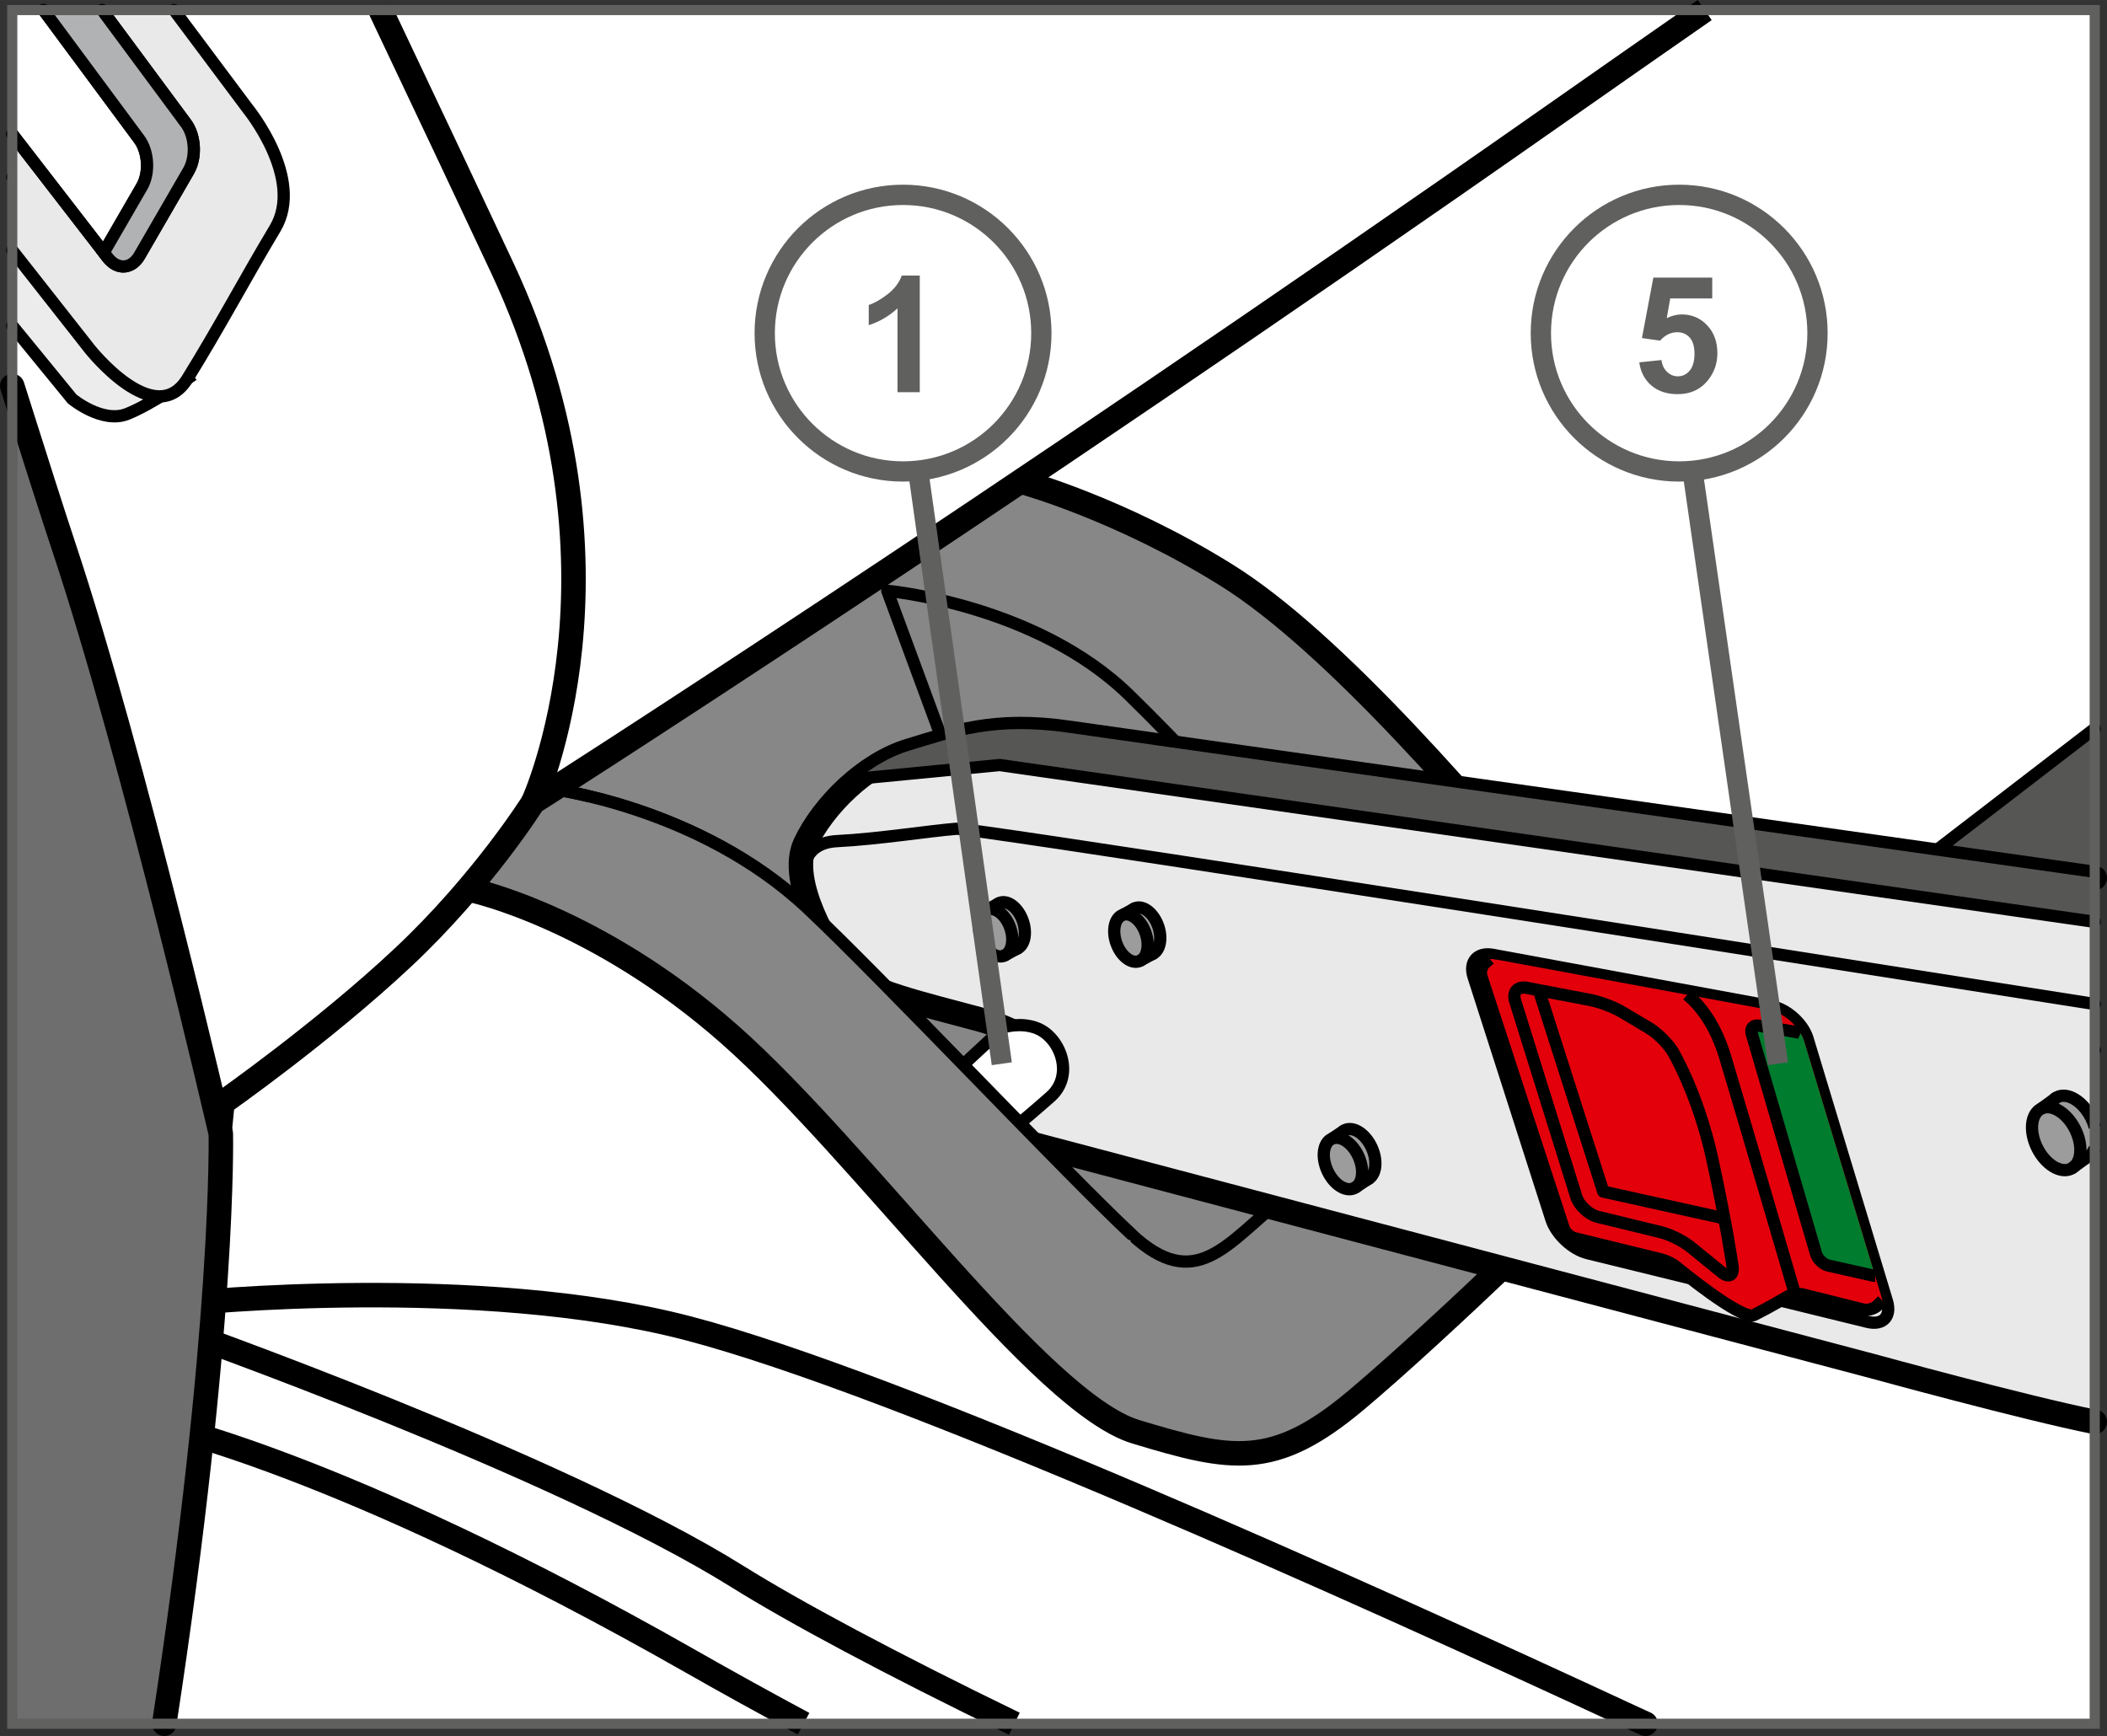
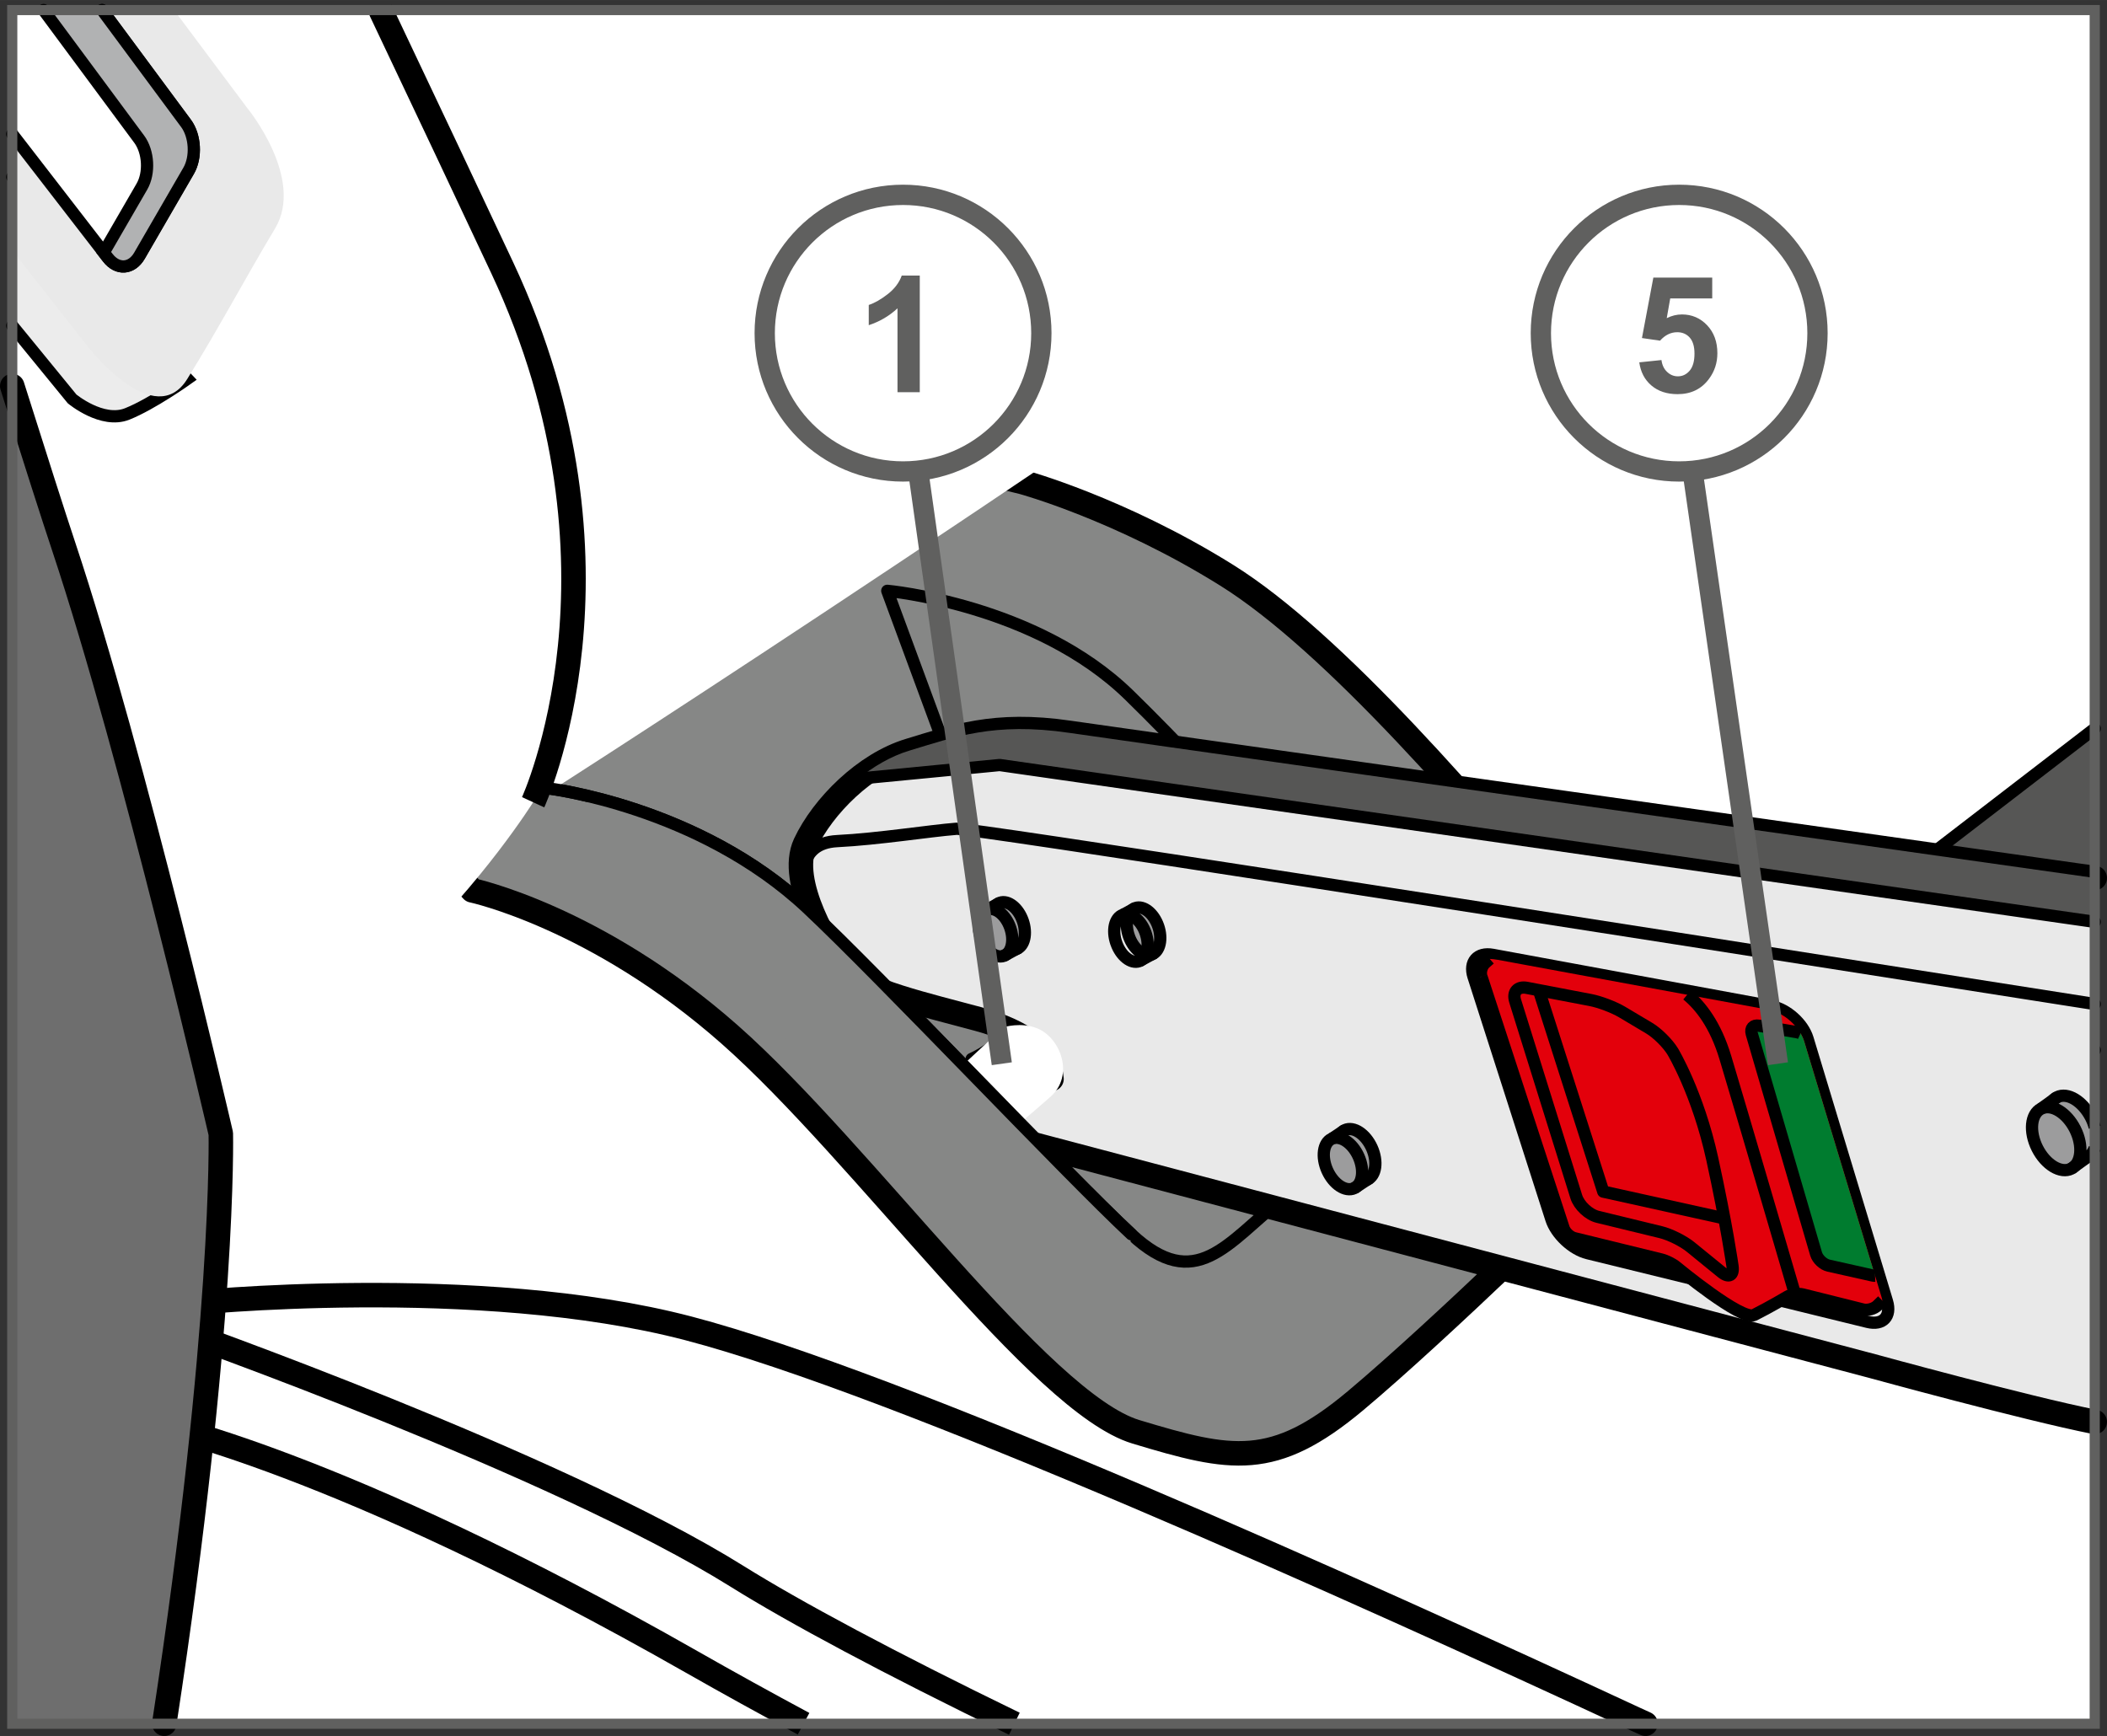
<svg xmlns="http://www.w3.org/2000/svg" xml:space="preserve" width="36.648mm" height="30.198mm" version="1.1" style="shape-rendering:geometricPrecision; text-rendering:geometricPrecision; image-rendering:optimizeQuality; fill-rule:evenodd; clip-rule:evenodd" viewBox="0 0 1166.35 961.06">
  <rect x="0" y="0" width="1166.35" height="961.06" fill="#333333" stroke="none" />
  <defs>
    <style type="text/css">
   
    .str4 {stroke:black;stroke-width:6.78;stroke-miterlimit:4}
    .str2 {stroke:black;stroke-width:13.56;stroke-miterlimit:4}
    .str0 {stroke:black;stroke-width:6.78;stroke-linecap:round;stroke-miterlimit:4}
    .str3 {stroke:black;stroke-width:6.78;stroke-linecap:round;stroke-linejoin:round;stroke-miterlimit:4}
    .str1 {stroke:black;stroke-width:13.56;stroke-linecap:round;stroke-linejoin:round;stroke-miterlimit:4}
    .fil2 {fill:none;fill-rule:nonzero}
    .fil9 {fill:#007C2F;fill-rule:nonzero}
    .fil1 {fill:#565655;fill-rule:nonzero}
    .fil11 {fill:#60605F;fill-rule:nonzero}
    .fil4 {fill:#6E6E6E;fill-rule:nonzero}
    .fil3 {fill:#868786;fill-rule:nonzero}
    .fil10 {fill:#9C9C9D;fill-rule:nonzero}
    .fil7 {fill:#B1B2B3;fill-rule:nonzero}
    .fil8 {fill:#E3000B;fill-rule:nonzero}
    .fil6 {fill:#E9E9E9;fill-rule:nonzero}
    .fil5 {fill:#ECECEC;fill-rule:nonzero}
    .fil0 {fill:white;fill-rule:nonzero}
   
  </style>
  </defs>
  <g id="Слой_x0020_1">
    <polygon class="fil0" points="6.78,954.28 1159.56,954.28 1159.56,5.57 6.78,5.57 " />
    <polygon class="fil1" points="1021.67,509.4 1159.56,403.33 1159.56,581.35 " />
    <path class="fil2 str0" d="M1021.67 509.4l137.9 -106.07m0 178.02l-137.9 -71.95" />
    <path class="fil2 str1" d="M103.71 721.53c0,0 160.89,-16.65 277.4,13.87 116.5,30.52 368.93,144.25 524.27,216.37 1.79,0.83 3.65,1.67 5.51,2.51" />
    <path class="fil2 str2" d="M95.9 735.36c0,0 212.27,74.92 312.18,137.35 31.4,19.62 84.51,48.13 153.43,81.56m-116.69 0c-21.19,-11.38 -41.77,-22.75 -61.73,-34.11 -197.29,-112.38 -299.68,-132.36 -299.68,-132.36l12.49 -52.44" />
    <path class="fil3" d="M261.47 492.92c0,0 68.79,14.74 142.49,79.84 73.71,65.11 171.98,203.91 224.79,219.89 52.82,15.97 76.16,20.88 121.6,-17.2 45.45,-38.09 131.44,-121.62 144.96,-136.36 13.51,-14.73 51.59,-35.63 -13.52,-114.23 -65.11,-78.61 -143.71,-169.52 -202.68,-206.37 -58.97,-36.85 -113.01,-51.59 -113.01,-51.59l-110.56 -27.02 -316.92 120.38 122.84 132.67z" />
    <path class="fil2 str1" d="M261.47 492.92c0,0 68.79,14.74 142.49,79.84 73.71,65.11 171.98,203.91 224.79,219.89 52.82,15.97 76.16,20.88 121.6,-17.2 45.45,-38.09 131.44,-121.62 144.96,-136.36 13.51,-14.73 51.59,-35.63 -13.52,-114.23 -65.11,-78.61 -143.71,-169.52 -202.68,-206.37 -58.97,-36.85 -113.01,-51.59 -113.01,-51.59l-110.56 -27.02 -316.92 120.38 122.84 132.67z" />
    <path class="fil2 str3" d="M303.23 436.41c0,0 83.53,9.82 143.71,66.33 41.28,38.75 143.72,147.41 179.35,180.57 35.63,33.17 52.82,4.92 83.53,-19.66 30.71,-24.57 100.72,-70 72.47,-105.64 -30.25,-38.13 -105.64,-122.83 -157.23,-173.2 -51.59,-50.36 -133.9,-57.73 -133.9,-57.73l76.16 206.36c11.06,35.63 -29.47,52.82 -29.47,52.82" />
    <path class="fil0" d="M84.66 954.28c7.11,-46.61 14.49,-99.97 19.06,-146.77 11.09,-113.72 19.41,-196.94 19.41,-196.94 0,0 55.48,-38.83 99.87,-80.46 44.38,-41.61 72.12,-85.99 72.12,-85.99 0,0 244.11,-155.34 568.66,-382.8 25.51,-17.88 52.25,-36.55 79.87,-55.76l-936.87 0 0 948.71 77.88 0z" />
-     <path class="fil2 str2" d="M84.66 954.28c7.11,-46.61 14.49,-99.97 19.06,-146.77 11.09,-113.72 19.41,-196.94 19.41,-196.94 0,0 55.48,-38.83 99.87,-80.46 44.38,-41.61 72.12,-85.99 72.12,-85.99 0,0 244.11,-155.34 568.66,-382.8 25.51,-17.88 52.25,-36.55 79.87,-55.76" />
    <path class="fil2 str2" d="M295.12 444.13c0,0 60.26,-130.69 -17.11,-295.9 -17.88,-38.17 -41.33,-87.8 -67.36,-142.67" />
    <path class="fil4" d="M90.92 954.28c33.79,-220.42 31.31,-326.68 31.31,-326.68 0,0 -48.11,-208.42 -86.94,-324.94 -5.59,-16.77 -15.55,-47.93 -28.51,-88.96l0 740.58 84.14 0z" />
    <path class="fil2 str1" d="M90.92 954.28c33.79,-220.42 31.31,-326.68 31.31,-326.68 0,0 -48.11,-208.42 -86.94,-324.94 -5.59,-16.77 -15.55,-47.93 -28.51,-88.96" />
    <path class="fil5" d="M6.78 180.31c20.14,24.62 33.13,40.52 33.13,40.52 0,0 16.65,13.87 30.52,8.32 13.88,-5.54 33.29,-19.41 33.29,-19.41l-59.64 -62.43 -37.29 -49.33 0 82.33z" />
    <path class="fil2 str0" d="M6.78 180.31c20.14,24.62 33.13,40.52 33.13,40.52 0,0 16.65,13.87 30.52,8.32 13.88,-5.54 33.29,-19.41 33.29,-19.41l-59.64 -62.43 -37.29 -49.33" />
    <path class="fil6" d="M78.54 103.29l-21.12 36.47 -50.64 -65.54 0 64.4c25.44,32.3 42.83,54.48 42.83,54.48 0,0 36.07,45.77 54.09,16.64 18.03,-29.12 31.91,-55.48 48.55,-83.22 16.64,-27.73 -15.26,-66.57 -15.26,-66.57 0,0 -16.61,-22.2 -40.65,-54.38l-72.24 0 52.95 71.49c5.14,6.94 5.82,18.75 1.48,26.24z" />
-     <path class="fil2 str0" d="M78.54 103.29l-21.12 36.47 -50.64 -65.54m17.33 -68.65l52.95 71.49c5.14,6.94 5.82,18.75 1.48,26.24m58.46 -43.35c0,0 -16.61,-22.2 -40.65,-54.38m-89.57 133.05c25.44,32.3 42.83,54.48 42.83,54.48 0,0 36.07,45.77 54.09,16.64 18.03,-29.12 31.91,-55.48 48.55,-83.22 16.64,-27.73 -15.26,-66.57 -15.26,-66.57" />
    <path class="fil2 str0" d="M56.51 5.57l46.43 62.69c5.15,6.95 5.81,18.76 1.49,26.25l-27.24 47.04c-4.33,7.49 -12.22,8 -17.49,1.17l-52.93 -68.5" />
    <path class="fil7" d="M102.95 68.25l-46.43 -62.69 -32.41 0 52.95 71.48c5.15,6.95 5.83,18.76 1.49,26.25l-21.12 36.47 2.28 2.94c5.29,6.85 13.16,6.33 17.5,-1.16l27.23 -47.04c4.33,-7.49 3.66,-19.3 -1.48,-26.25z" />
    <path class="fil2 str0" d="M102.95 68.25l-46.43 -62.69m-32.41 0l52.95 71.48c5.15,6.95 5.83,18.76 1.49,26.25l-21.12 36.47 2.28 2.94c5.29,6.85 13.16,6.33 17.5,-1.16l27.23 -47.04c4.33,-7.49 3.66,-19.3 -1.48,-26.25" />
    <path class="fil6" d="M582.07 597.33c-1.23,-14.74 -13.52,-25.8 -40.53,-33.18 -27.02,-7.35 -65.11,-15.95 -73.71,-27.01 -8.59,-11.05 -31.93,-49.13 -22.11,-70.02 9.82,-20.88 33.17,-44.21 57.73,-51.59 24.57,-7.38 46.67,-15.98 88.44,-9.82 18.64,2.74 281.87,39.96 567.67,80.35l0 301.12c-38.38,-7.65 -123.15,-30.92 -123.15,-30.92l-503.48 -133.15 49.13 -25.79z" />
    <path class="fil2 str1" d="M582.07 597.33c-1.23,-14.74 -13.52,-25.8 -40.53,-33.18 -27.02,-7.35 -65.11,-15.95 -73.71,-27.01 -8.59,-11.05 -31.93,-49.13 -22.11,-70.02 9.82,-20.88 33.17,-44.21 57.73,-51.59 24.57,-7.38 46.67,-15.98 88.44,-9.82 18.64,2.74 281.87,39.96 567.67,80.35m0 301.12c-38.38,-7.65 -123.15,-30.92 -123.15,-30.92l-503.48 -133.15 49.13 -25.79" />
    <path class="fil1" d="M1159.56 486.06c-285.81,-40.39 -549.02,-77.61 -567.66,-80.35 -41.76,-6.15 -63.88,2.45 -88.45,9.82 -10.18,3.06 -20.14,8.89 -29.03,16.12l2.78 -0.77 76.18 -7.35 606.19 86.83 0 -24.29z" />
    <path class="fil2 str3" d="M815.67 540.73c-2.65,-8.24 2.15,-13.7 10.66,-12.13l154.23 28.45c8.5,1.56 17.5,9.62 20.02,17.91l44.01 145.55c2.5,8.29 -2.32,13.37 -10.72,11.31l-154.99 -38.04c-8.4,-2.06 -17.44,-10.49 -20.09,-18.72l-43.11 -134.34z" />
    <path class="fil0" d="M526.56 595.6l28.98 -26.91c0,0 9.66,-3.09 18.79,0.68 12.74,5.27 20.53,25.93 7.23,37.76 -13.3,11.82 -34.89,29.56 -34.89,29.56l-20.11 -41.09z" />
-     <path class="fil2 str4" d="M526.56 595.6l28.98 -26.91c0,0 9.66,-3.09 18.79,0.68 12.74,5.27 20.53,25.93 7.23,37.76 -13.3,11.82 -34.89,29.56 -34.89,29.56l-20.11 -41.09z" />
    <path class="fil8" d="M820.05 540.66c-0.81,-2.46 0.13,-5.88 2.09,-7.59l2.52 -2.21c1.26,0.04 2.73,0.2 4.41,0.5l150.16 27.7 0 0c8.28,1.53 17.04,9.37 19.49,17.44l42.87 141.72 0 0c0.19,0.64 0.34,1.27 0.45,1.87l-2.79 2.72c-1.86,1.81 -5.45,2.77 -7.96,2.15l-33.34 -8.34c-2.52,-0.63 -6.39,-0.06 -8.62,1.28 0,0 -9.49,5.66 -18.33,10.09 -6.82,3.42 -43.04,-26.57 -43.04,-26.57 -1.99,-1.66 -5.69,-3.51 -8.21,-4.13l-48.13 -11.8c-2.52,-0.62 -5.23,-3.13 -6.05,-5.6l-45.49 -139.21z" />
    <path class="fil2 str4" d="M820.05 540.66c-0.81,-2.46 0.13,-5.88 2.09,-7.59l2.52 -2.21m217.37 189.22l-2.79 2.72c-1.86,1.81 -5.45,2.77 -7.96,2.15l-33.34 -8.34c-2.52,-0.63 -6.39,-0.06 -8.62,1.28 0,0 -9.49,5.66 -18.33,10.09 -6.82,3.42 -43.04,-26.57 -43.04,-26.57 -1.99,-1.66 -5.69,-3.51 -8.21,-4.13l-48.13 -11.8c-2.52,-0.62 -5.23,-3.13 -6.05,-5.6l-45.49 -139.21" />
    <path class="fil2 str4" d="M993.36 715.46c0,0 -30.7,-104.94 -38.32,-130.14 -5.42,-17.9 -13.57,-28.43 -21.09,-34.62" />
    <path class="fil8" d="M845.17 546.88c-5.1,-0.98 -7.99,2.28 -6.45,7.23l33.83 108.33c1.55,4.95 6.95,10.02 11.99,11.23l34.78 8.46c5.04,1.22 12.46,4.9 16.49,8.18l17.25 14.04c4.03,3.28 6.72,1.75 6,-3.39 0,0 -3.26,-22.98 -11.23,-59.42 -7.97,-36.42 -21.86,-59.41 -21.86,-59.41 -2.68,-4.43 -8.53,-10.25 -12.98,-12.9l-15.1 -8.99c-4.45,-2.65 -12.27,-5.62 -17.37,-6.6l-35.35 -6.76z" />
    <path class="fil2 str4" d="M845.17 546.88c-5.1,-0.98 -7.99,2.28 -6.45,7.23l33.83 108.33c1.55,4.95 6.95,10.02 11.99,11.23l34.78 8.46c5.04,1.22 12.46,4.9 16.49,8.18l17.25 14.04c4.03,3.28 6.72,1.75 6,-3.39 0,0 -3.26,-22.98 -11.23,-59.42 -7.97,-36.42 -21.86,-59.41 -21.86,-59.41 -2.68,-4.43 -8.53,-10.25 -12.98,-12.9l-15.1 -8.99c-4.45,-2.65 -12.27,-5.62 -17.37,-6.6l-35.35 -6.76" />
    <polyline class="fil2 str3" points="852.21,549.28 887.5,659.69 952.27,674.01 " />
    <path class="fil9" d="M969.68 572.18c-0.84,-2.9 0.9,-4.86 3.87,-4.36l21.24 3.62c0.65,0.11 1.3,0.33 1.94,0.63 0.84,1.44 1.51,2.93 1.97,4.42l39.25 129.77c-0.41,0.02 -0.86,-0.02 -1.34,-0.13l-24.38 -5.47c-2.94,-0.67 -6.05,-3.57 -6.91,-6.48l-35.65 -122z" />
    <path class="fil2 str4" d="M969.68 572.18c-0.84,-2.9 0.9,-4.86 3.87,-4.36l21.24 3.62c0.65,0.11 1.3,0.33 1.94,0.63m41.22 134.19c-0.41,0.02 -0.86,-0.02 -1.34,-0.13l-24.38 -5.47c-2.94,-0.67 -6.05,-3.57 -6.91,-6.48l-35.65 -122" />
    <polyline class="fil2 str3" points="477.19,430.87 553.37,423.52 1159.56,510.35 " />
    <path class="fil2 str3" d="M445.24 488.41c0,0 -4.54,-21.64 18.21,-22.77 22.77,-1.13 51.22,-5.69 66.02,-6.83 6.96,-0.54 310.52,46.76 630.1,97.02" />
    <path class="fil10" d="M624.94 518.36c-2.49,-7.08 -0.88,-14.1 3.59,-15.67 4.46,-1.57 10.1,2.91 12.59,9.99 2.48,7.08 0.88,14.09 -3.58,15.66 -4.47,1.57 -10.1,-2.91 -12.6,-9.98z" />
    <path class="fil2 str4" d="M624.94 518.36c-2.49,-7.08 -0.88,-14.1 3.59,-15.67 4.46,-1.57 10.1,2.91 12.59,9.99 2.48,7.08 0.88,14.09 -3.58,15.66 -4.47,1.57 -10.1,-2.91 -12.6,-9.98z" />
-     <path class="fil10" d="M617.96 522.15c-2.49,-7.08 -0.88,-14.1 3.59,-15.67 4.46,-1.57 10.1,2.91 12.59,9.99 2.48,7.08 0.88,14.09 -3.58,15.66 -4.47,1.57 -10.1,-2.91 -12.6,-9.98z" />
+     <path class="fil10" d="M617.96 522.15z" />
    <path class="fil2 str4" d="M617.96 522.15c-2.49,-7.08 -0.88,-14.1 3.59,-15.67 4.46,-1.57 10.1,2.91 12.59,9.99 2.48,7.08 0.88,14.09 -3.58,15.66 -4.47,1.57 -10.1,-2.91 -12.6,-9.98z" />
    <line class="fil2 str4" x1="621.55" y1="506.49" x2="628.53" y2="502.69" />
    <line class="fil2 str4" x1="630.55" y1="532.14" x2="638.95" y2="527.58" />
    <path class="fil10" d="M549.99 515.42c-2.49,-7.08 -0.88,-14.1 3.59,-15.67 4.46,-1.57 10.1,2.91 12.59,9.99 2.48,7.08 0.88,14.09 -3.58,15.66 -4.47,1.57 -10.1,-2.91 -12.6,-9.98z" />
    <path class="fil2 str4" d="M549.99 515.42c-2.49,-7.08 -0.88,-14.1 3.59,-15.67 4.46,-1.57 10.1,2.91 12.59,9.99 2.48,7.08 0.88,14.09 -3.58,15.66 -4.47,1.57 -10.1,-2.91 -12.6,-9.98z" />
    <path class="fil10" d="M543.01 519.21c-2.49,-7.08 -0.89,-14.1 3.59,-15.67 4.46,-1.57 10.1,2.91 12.59,9.99 2.48,7.08 0.88,14.09 -3.58,15.66 -4.47,1.57 -10.1,-2.91 -12.6,-9.98z" />
    <path class="fil2 str4" d="M543.01 519.21c-2.49,-7.08 -0.89,-14.1 3.59,-15.67 4.46,-1.57 10.1,2.91 12.59,9.99 2.48,7.08 0.88,14.09 -3.58,15.66 -4.47,1.57 -10.1,-2.91 -12.6,-9.98z" />
    <line class="fil2 str4" x1="546.6" y1="503.54" x2="553.58" y2="499.75" />
    <line class="fil2 str4" x1="555.6" y1="529.19" x2="564" y2="524.63" />
    <path class="fil10" d="M742.1 643.2c-3.42,-7.57 -2.31,-15.44 2.46,-17.61 4.77,-2.15 11.4,2.25 14.82,9.82 3.4,7.56 2.31,15.43 -2.46,17.58 -4.77,2.16 -11.41,-2.22 -14.82,-9.79z" />
    <path class="fil2 str4" d="M742.1 643.2c-3.42,-7.57 -2.31,-15.44 2.46,-17.61 4.77,-2.15 11.4,2.25 14.82,9.82 3.4,7.56 2.31,15.43 -2.46,17.58 -4.77,2.16 -11.41,-2.22 -14.82,-9.79z" />
    <path class="fil10" d="M734.76 648.04c-3.41,-7.57 -2.31,-15.45 2.46,-17.61 4.77,-2.15 11.41,2.25 14.82,9.8 3.41,7.57 2.3,15.44 -2.46,17.59 -4.78,2.16 -11.41,-2.22 -14.82,-9.79z" />
    <path class="fil2 str4" d="M734.76 648.04c-3.41,-7.57 -2.31,-15.45 2.46,-17.61 4.77,-2.15 11.41,2.25 14.82,9.8 3.41,7.57 2.3,15.44 -2.46,17.59 -4.78,2.16 -11.41,-2.22 -14.82,-9.79z" />
    <line class="fil2 str4" x1="737.23" y1="630.44" x2="744.57" y2="625.6" />
    <line class="fil2 str4" x1="749.58" y1="657.84" x2="758.41" y2="652.02" />
    <path class="fil10" d="M1136.58 629.28c-4.61,-9.17 -3.64,-18.96 2.15,-21.87 5.78,-2.91 14.19,2.2 18.81,11.36 0.88,1.76 1.55,3.53 2.02,5.28l0 11.56c-0.82,2.27 -2.22,4.04 -4.18,5.02 -5.8,2.91 -14.21,-2.18 -18.81,-11.35z" />
    <path class="fil2 str4" d="M1136.58 629.28c-4.61,-9.17 -3.64,-18.96 2.15,-21.87 5.78,-2.91 14.19,2.2 18.81,11.36 0.88,1.76 1.55,3.53 2.02,5.28m0 11.56c-0.82,2.27 -2.22,4.04 -4.18,5.02 -5.8,2.91 -14.21,-2.18 -18.81,-11.35" />
    <path class="fil10" d="M1127.75 635.64c-4.6,-9.18 -3.65,-18.96 2.15,-21.87 5.78,-2.91 14.19,2.19 18.81,11.36 4.59,9.17 3.63,18.95 -2.15,21.86 -5.79,2.91 -14.2,-2.19 -18.81,-11.35z" />
    <path class="fil2 str4" d="M1127.75 635.64c-4.6,-9.18 -3.65,-18.96 2.15,-21.87 5.78,-2.91 14.19,2.19 18.81,11.36 4.59,9.17 3.63,18.95 -2.15,21.86 -5.79,2.91 -14.2,-2.19 -18.81,-11.35z" />
    <line class="fil2 str4" x1="1129.91" y1="613.77" x2="1138.73" y2="607.42" />
    <line class="fil2 str4" x1="1146.56" y1="646.99" x2="1157.16" y2="639.35" />
    <path class="fil3" d="M303.23 436.41c0,0 83.53,9.82 143.71,66.33 41.28,38.75 143.72,147.41 179.35,180.57 0,0 -4.74,37 -4.74,40.71 0,3.73 -53.73,3.73 -53.73,3.73l-127.27 -145.67 -119.07 -142.34 -18.25 -3.34z" />
    <path class="fil2 str3" d="M303.23 436.41c0,0 83.53,9.82 143.71,66.33 41.28,38.75 143.72,147.41 179.35,180.57" />
    <polygon class="fil11" points="6.78,5.57 3.97,5.57 3.97,957.09 1162.37,957.09 1162.37,2.76 3.97,2.76 3.97,5.57 6.78,5.57 6.78,8.37 1156.75,8.37 1156.75,951.48 9.59,951.48 9.59,5.57 6.78,5.57 6.78,8.37 " />
    <path class="fil0" d="M929.53 261c42.29,0 76.57,-34.28 76.57,-76.57 0,-42.28 -34.28,-76.57 -76.57,-76.57 -42.29,0 -76.57,34.29 -76.57,76.57 0,42.29 34.28,76.57 76.57,76.57z" />
    <path class="fil11" d="M929.53 261l0 5.61c45.39,0 82.18,-36.79 82.18,-82.18 0,-45.39 -36.79,-82.19 -82.18,-82.19 -45.39,0 -82.19,36.79 -82.19,82.19 0,45.39 36.79,82.18 82.19,82.18l0 -5.61 0 -5.61c-19.61,0 -37.32,-7.94 -50.18,-20.78 -12.84,-12.86 -20.78,-30.56 -20.78,-50.17 0,-19.61 7.94,-37.32 20.78,-50.18 12.85,-12.84 30.56,-20.78 50.18,-20.78 19.61,0 37.32,7.94 50.17,20.78 12.84,12.85 20.78,30.56 20.78,50.18 0,19.61 -7.94,37.31 -20.78,50.17 -12.85,12.84 -30.56,20.78 -50.17,20.78l0 5.61z" />
    <path class="fil11" d="M907.45 200.59l12.27 -1.27c0.36,2.78 1.4,4.96 3.13,6.57 1.71,1.63 3.69,2.44 5.96,2.44 2.57,0 4.74,-1.04 6.52,-3.13 1.78,-2.09 2.67,-5.24 2.67,-9.45 0,-3.95 -0.89,-6.9 -2.65,-8.89 -1.76,-1.96 -4.07,-2.95 -6.9,-2.95 -3.54,0 -6.72,1.55 -9.52,4.68l-10.01 -1.45 6.31 -33.46 32.59 0 0 11.53 -23.25 0 -1.93 10.92c2.75,-1.37 5.55,-2.06 8.43,-2.06 5.47,0 10.11,1.99 13.9,5.96 3.79,4 5.7,9.17 5.7,15.51 0,5.27 -1.53,10.01 -4.61,14.16 -4.18,5.68 -9.98,8.5 -17.41,8.5 -5.93,0 -10.74,-1.6 -14.49,-4.79 -3.74,-3.18 -5.98,-7.46 -6.72,-12.83z" />
    <path class="fil0" d="M499.89 261c42.29,0 76.57,-34.28 76.57,-76.57 0,-42.28 -34.28,-76.57 -76.57,-76.57 -42.29,0 -76.57,34.29 -76.57,76.57 0,42.29 34.28,76.57 76.57,76.57z" />
    <path class="fil11" d="M499.89 261l0 5.61c45.39,0 82.18,-36.79 82.18,-82.18 0,-45.39 -36.79,-82.19 -82.18,-82.19 -45.39,0 -82.19,36.79 -82.19,82.19 0,45.39 36.79,82.18 82.19,82.18l0 -5.61 0 -5.61c-19.61,0 -37.32,-7.94 -50.18,-20.78 -12.84,-12.86 -20.78,-30.56 -20.78,-50.17 0,-19.61 7.94,-37.32 20.78,-50.18 12.85,-12.84 30.56,-20.78 50.18,-20.78 19.61,0 37.32,7.94 50.17,20.78 12.84,12.85 20.78,30.56 20.78,50.18 0,19.61 -7.94,37.31 -20.78,50.17 -12.85,12.84 -30.56,20.78 -50.17,20.78l0 5.61z" />
    <path class="fil11" d="M509.14 217.12l-12.32 0 0 -46.44c-4.51,4.2 -9.8,7.33 -15.91,9.34l0 -11.2c3.23,-1.04 6.72,-3.06 10.49,-5.98 3.77,-2.93 6.37,-6.37 7.77,-10.29l9.98 0 0 64.57z" />
    <polygon class="fil11" points="930.91,258.41 978.65,589.69 989.76,588.09 942.02,256.8 " />
    <polygon class="fil11" points="502.05,256.8 549,589.67 560.11,588.11 513.17,255.24 " />
  </g>
</svg>